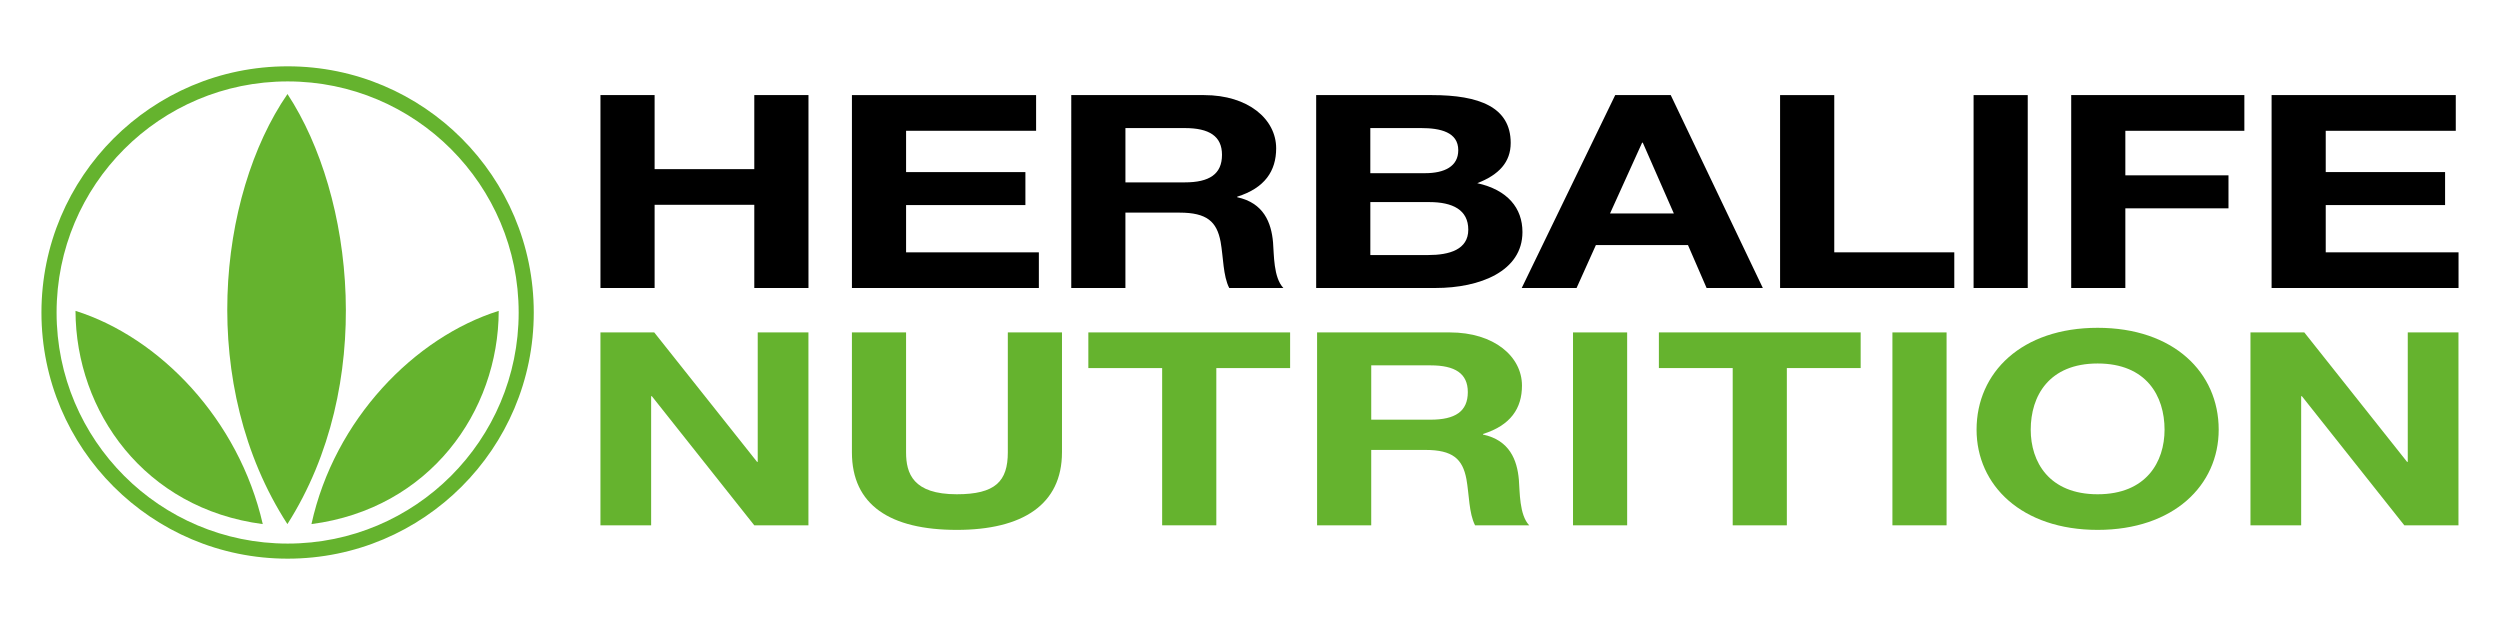
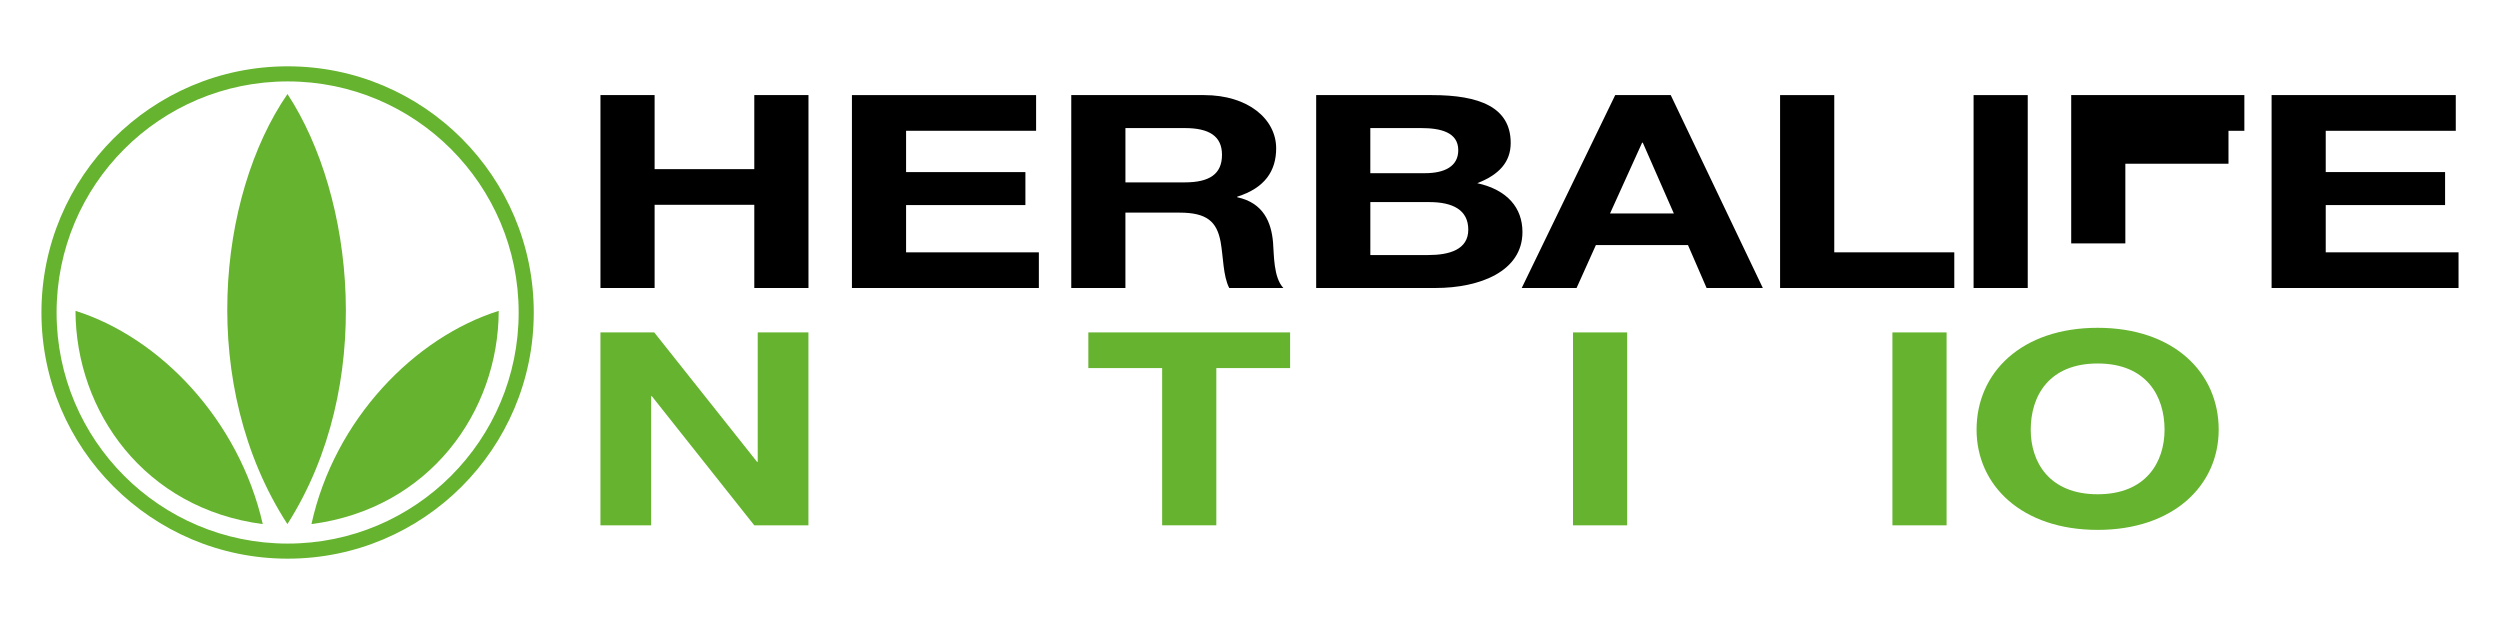
<svg xmlns="http://www.w3.org/2000/svg" version="1.0" id="Layer_1" x="0px" y="0px" viewBox="0 0 180 45" style="enable-background:new 0 0 180 45;" xml:space="preserve">
  <style type="text/css">
	.st0{fill:#65B32E;}
</style>
  <g id="Circle_Tri-Leaf_2_">
    <path class="st0" d="M20.714,39.138c-9.202,0-16.64-7.452-16.64-16.634c0-9.196,7.439-16.642,16.64-16.642   c9.185,0,16.63,7.446,16.63,16.642C37.344,31.687,29.9,39.138,20.714,39.138z M20.714,4.775c-9.79,0-17.73,7.942-17.73,17.729   c0,9.786,7.939,17.72,17.73,17.72c9.781,0,17.717-7.934,17.717-17.72C38.432,12.718,30.496,4.775,20.714,4.775z" />
    <g>
      <path class="st0" d="M5.436,22.382c6.051,1.905,11.756,7.806,13.483,15.353C10.415,36.629,5.456,29.639,5.436,22.382z" />
      <path class="st0" d="M35.908,22.382c-6.049,1.905-11.826,7.806-13.483,15.353C30.928,36.629,35.89,29.639,35.908,22.382z" />
      <path class="st0" d="M20.693,37.735c-6.449-9.957-5.057-23.61,0.006-30.965C25.526,14.125,27.035,27.778,20.693,37.735z" />
    </g>
  </g>
  <g>
    <path d="M43.233,6.847h3.899v5.331h7.177V6.847h3.901v13.889h-3.901v-5.99h-7.177v5.99h-3.899V6.847z" />
    <path d="M61.339,6.847h13.26v2.569h-9.361v2.975h8.591v2.374h-8.591v3.404h9.56v2.567l-13.459,0V6.847z" />
    <path d="M77.132,6.847h9.562c3.178,0,5.19,1.732,5.19,3.833c0,1.633-0.82,2.859-2.807,3.482V14.2c1.912,0.41,2.458,1.83,2.582,3.25   c0.074,0.875,0.025,2.529,0.745,3.286h-3.899c-0.447-0.873-0.422-2.216-0.621-3.327c-0.273-1.458-0.992-2.1-2.954-2.1h-3.9v5.426   h-3.899V6.847z M81.031,13.131h4.272c1.763,0,2.681-0.585,2.681-1.985c0-1.341-0.918-1.925-2.681-1.925h-4.272V13.131z" />
    <path d="M94.764,6.847h8.344c3.379,0,5.662,0.856,5.662,3.444c0,1.38-0.843,2.295-2.409,2.898c2.186,0.484,3.255,1.789,3.255,3.52   c0,2.821-3.055,4.026-6.259,4.026h-8.593V6.847z M102.611,12.469c1.392,0,2.384-0.487,2.384-1.654c0-1.303-1.291-1.594-2.682-1.594   h-3.65v3.248H102.611z M102.835,18.363c1.516,0,2.881-0.389,2.881-1.827c0-1.421-1.117-1.986-2.806-1.986h-4.246v3.813H102.835z" />
    <path d="M116.295,6.847h3.998l6.631,13.889h-4.049l-1.341-3.092h-6.63l-1.391,3.092h-3.949L116.295,6.847z M120.516,15.368   l-2.235-5.096h-0.048l-2.31,5.096H120.516z" />
    <path d="M128.166,6.847h3.901v11.321l8.642,0v2.568h-12.543V6.847z" />
    <path d="M142.098,6.847h3.899v13.889h-3.899V6.847z" />
-     <path d="M149.127,6.847h12.467v2.569h-8.569v3.209h7.426v2.373h-7.426v5.738h-3.898V6.847z" />
+     <path d="M149.127,6.847h12.467v2.569h-8.569h7.426v2.373h-7.426v5.738h-3.898V6.847z" />
    <path d="M163.555,6.847h13.261v2.569h-9.363v2.975h8.593v2.374h-8.593v3.403h9.562v2.568h-13.46V6.847z" />
  </g>
  <g>
    <path class="st0" d="M43.232,23.934h3.873l7.402,9.318h0.049v-9.318h3.651v13.889h-3.899l-7.376-9.299h-0.05v9.299h-3.65V23.934z" />
-     <path class="st0" d="M76.462,32.57c0,3.754-2.831,5.582-7.574,5.582c-4.794,0-7.55-1.787-7.55-5.582v-8.636h3.899v8.636   c0,1.518,0.498,3.017,3.651,3.017c2.782,0,3.675-0.935,3.675-3.017v-8.636h3.9V32.57z" />
    <path class="st0" d="M83.674,26.502h-5.313v-2.568h14.527v2.568h-5.313v11.321h-3.9V26.502z" />
-     <path class="st0" d="M94.83,23.934h9.561c3.181,0,5.191,1.731,5.191,3.831c0,1.636-0.819,2.861-2.807,3.482v0.04   c1.912,0.408,2.459,1.828,2.583,3.247c0.074,0.876,0.026,2.531,0.745,3.289h-3.899c-0.447-0.876-0.422-2.218-0.622-3.327   c-0.273-1.458-0.993-2.101-2.955-2.101h-3.899v5.427H94.83V23.934z M98.729,30.217h4.272c1.762,0,2.682-0.584,2.682-1.985   c0-1.343-0.92-1.926-2.682-1.926h-4.272V30.217z" />
    <path class="st0" d="M113.257,23.934h3.898v13.889h-3.898V23.934z" />
-     <path class="st0" d="M124.755,26.502h-5.315v-2.568h14.528v2.568h-5.315v11.321h-3.898V26.502z" />
    <path class="st0" d="M136.254,23.934h3.899v13.889h-3.899V23.934z" />
    <path class="st0" d="M151.03,23.602c5.462,0,8.716,3.21,8.716,7.334c0,4.008-3.254,7.216-8.716,7.216   c-5.463,0-8.717-3.208-8.717-7.216C142.313,26.812,145.567,23.602,151.03,23.602z M151.03,35.587c3.502,0,4.818-2.334,4.818-4.65   c0-2.431-1.315-4.766-4.818-4.766c-3.503,0-4.818,2.335-4.818,4.766C146.211,33.252,147.527,35.587,151.03,35.587z" />
-     <path class="st0" d="M162.034,23.934h3.876l7.398,9.318h0.051v-9.318h3.651v13.889h-3.899l-7.376-9.299h-0.051v9.299h-3.65V23.934z   " />
  </g>
</svg>